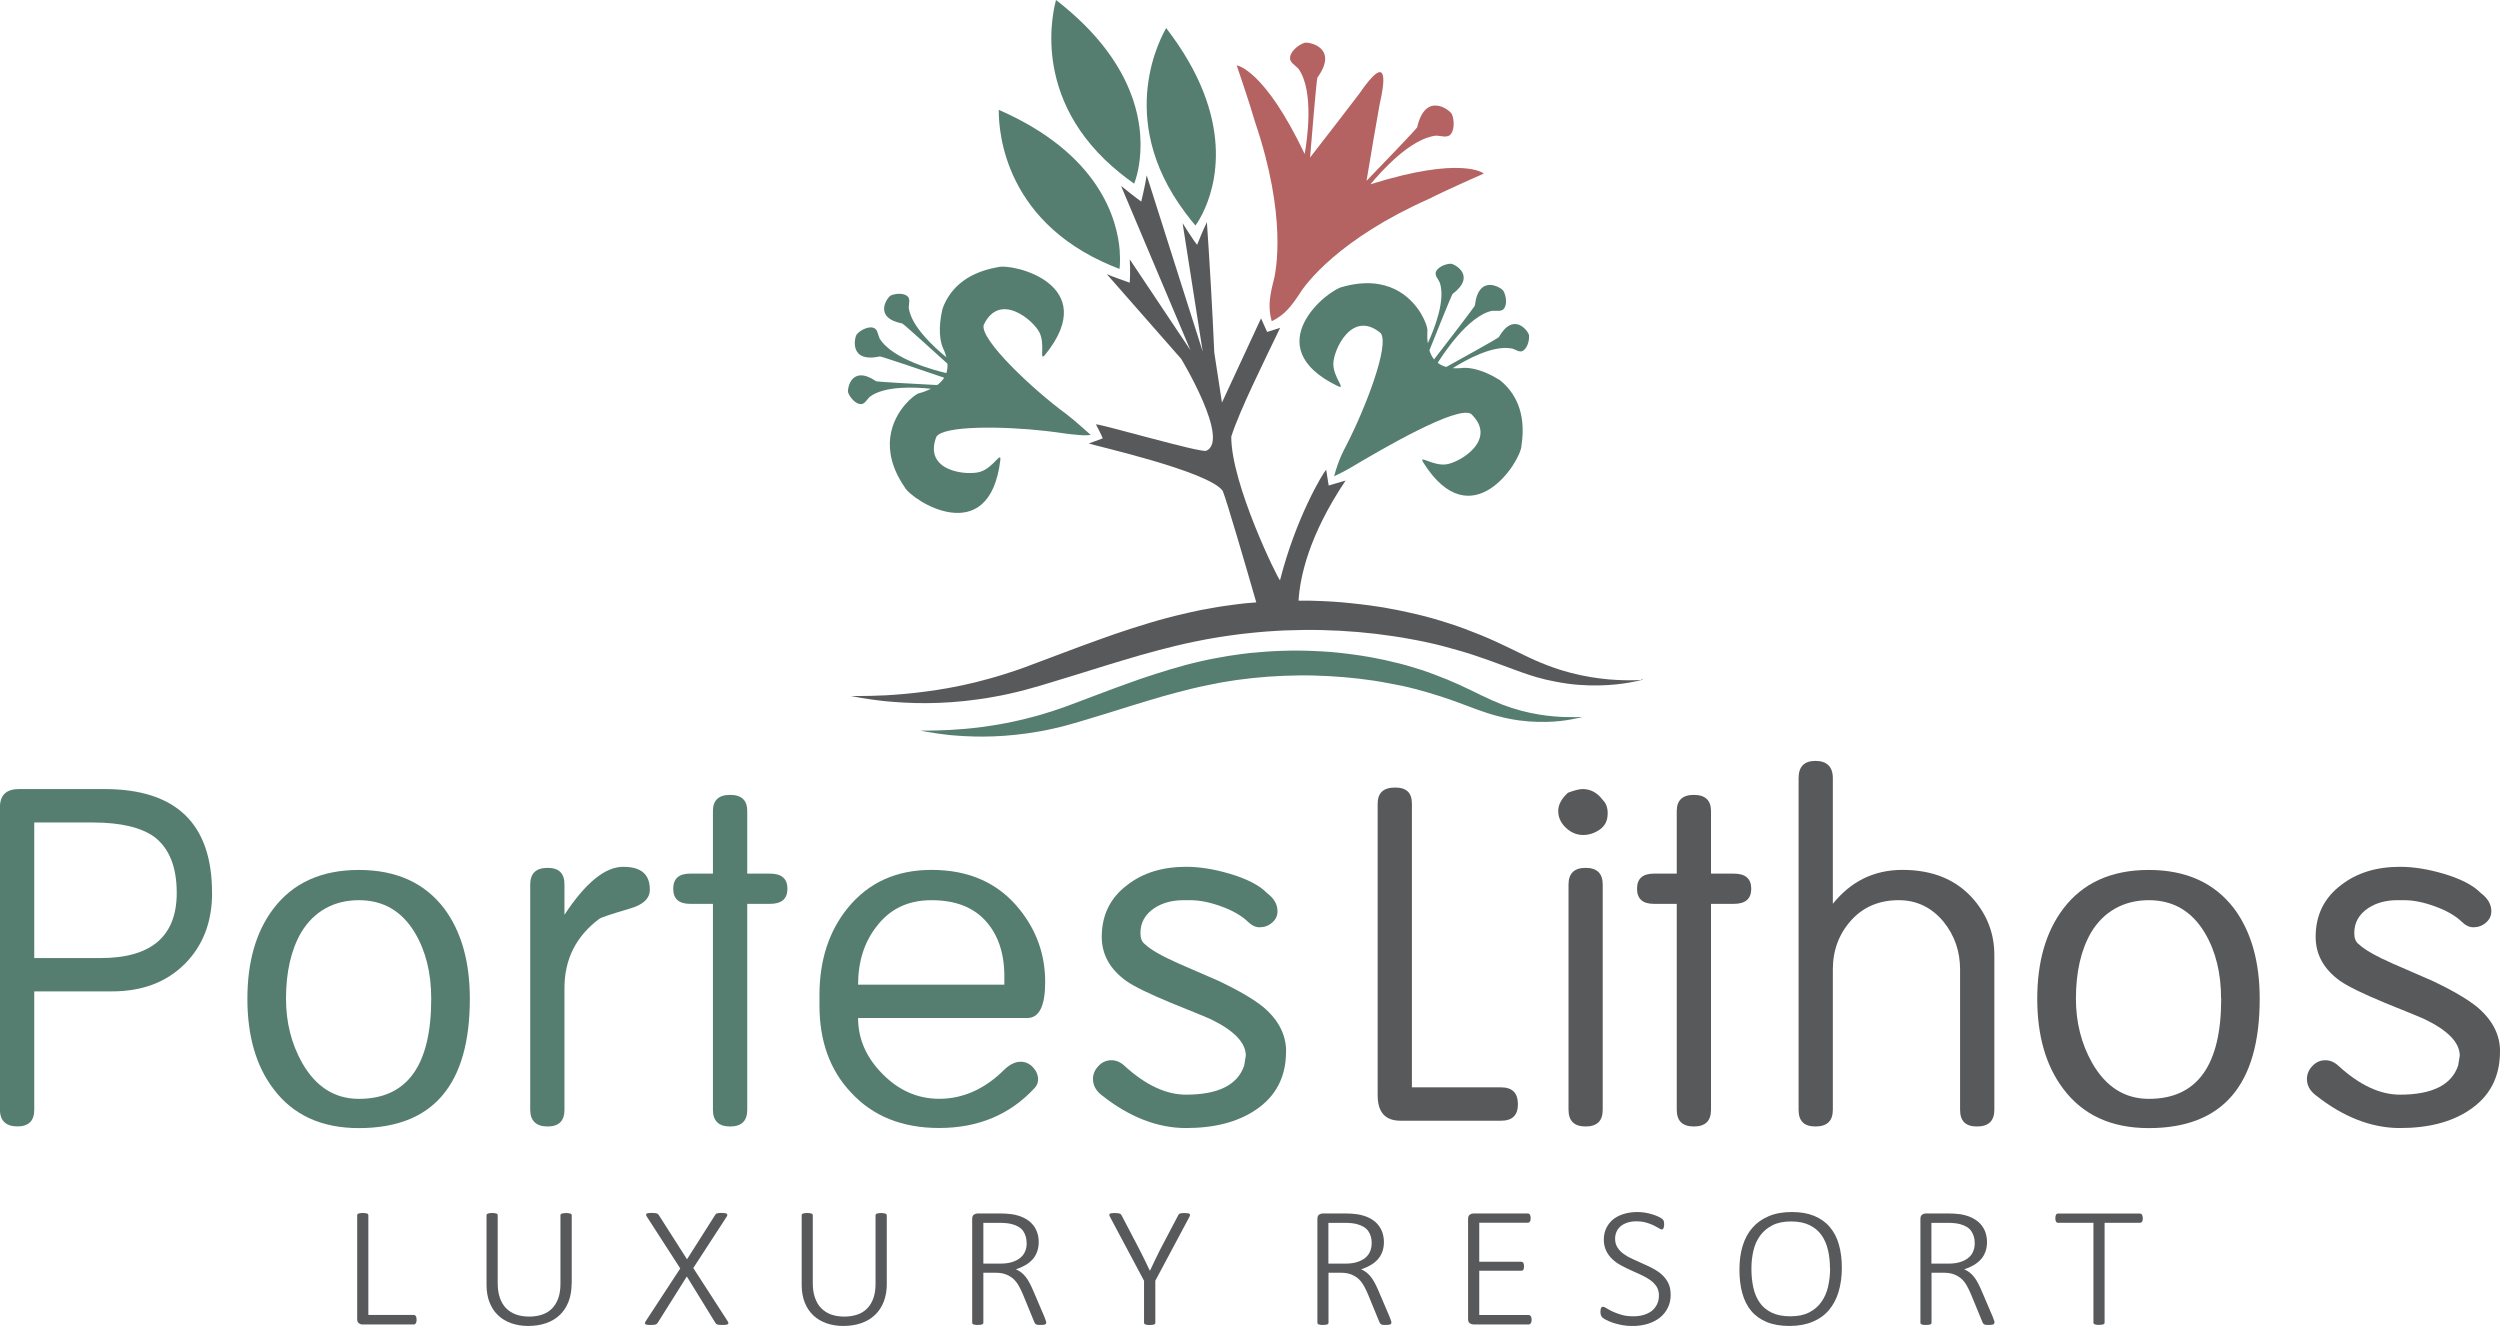
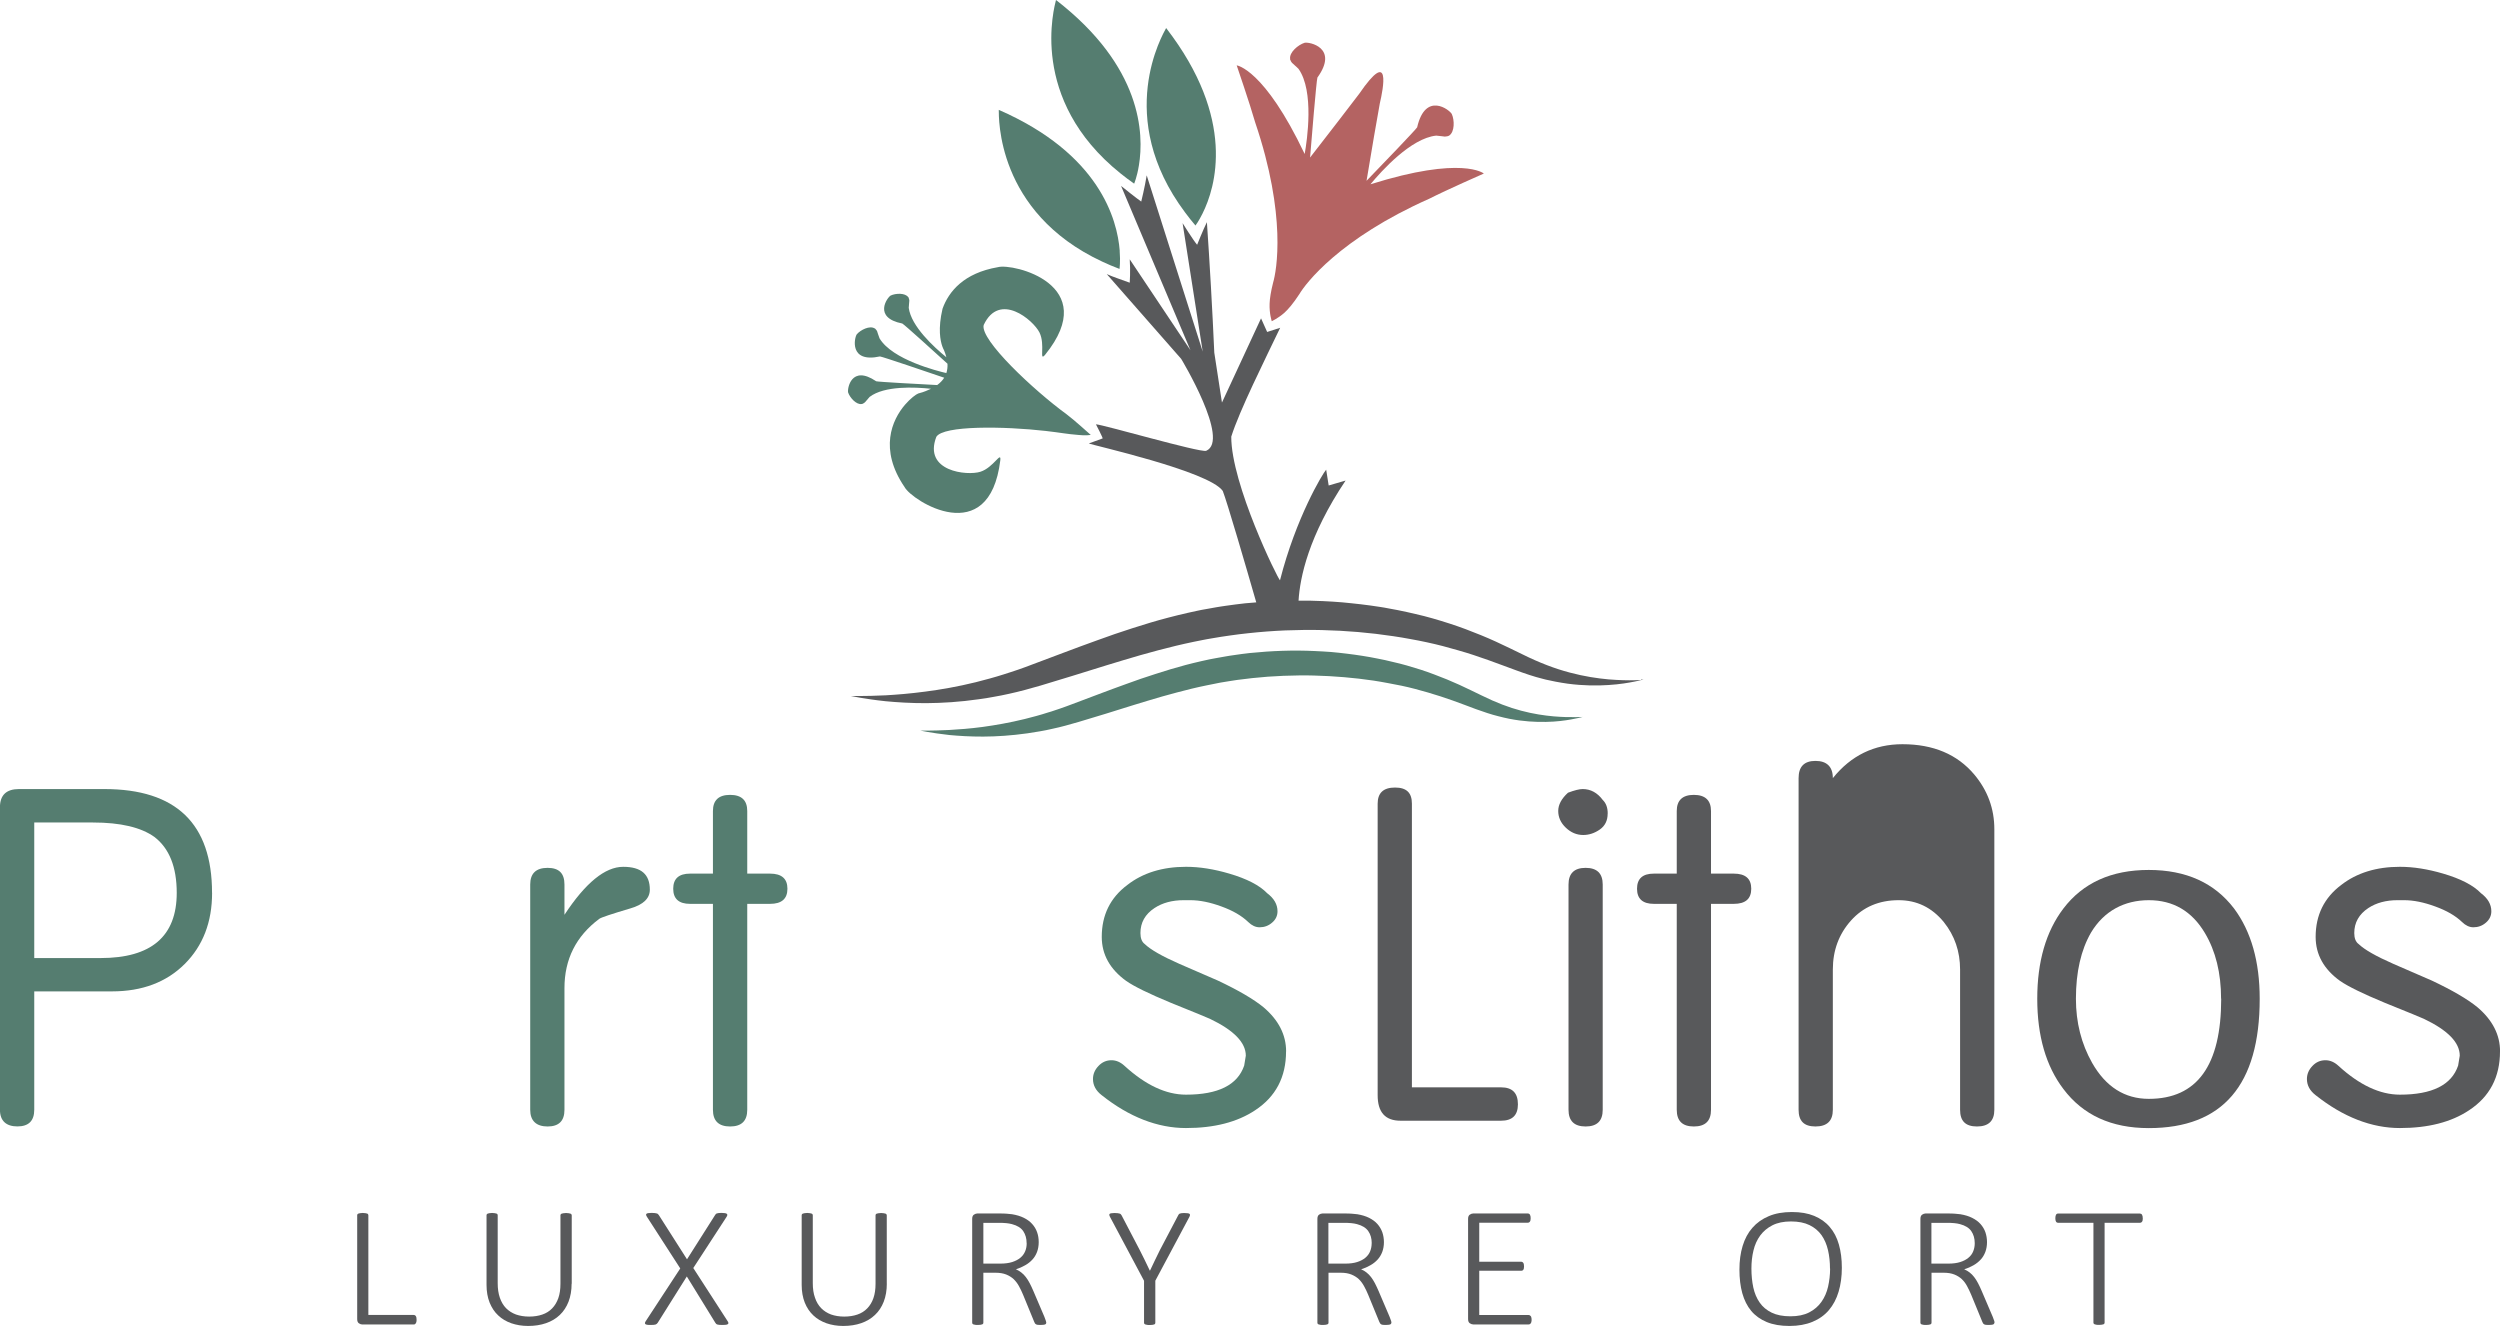
<svg xmlns="http://www.w3.org/2000/svg" viewBox="0 0 429.88 228">
  <defs>
    <style>.d{fill:#557d70;}.e{fill:#b46362;}.f{fill:#58595b;}</style>
  </defs>
  <g id="a" />
  <g id="b">
    <g id="c">
      <g>
        <g>
          <path class="d" d="M270.83,123.31c-.86,.02-2.11,0-3.68-.13-1.57-.14-3.47-.41-5.57-.97-2.12-.55-4.35-1.41-6.78-2.61-1.22-.59-2.5-1.22-3.87-1.85-1.37-.63-2.82-1.22-4.32-1.78-1.5-.57-3.08-1.08-4.71-1.54-.83-.23-1.65-.45-2.49-.63-.43-.1-.84-.19-1.27-.3-.42-.09-.85-.17-1.28-.26-.43-.09-.86-.17-1.3-.25-.44-.07-.87-.16-1.32-.22-.88-.13-1.76-.27-2.67-.37-.9-.12-1.81-.2-2.72-.29-.45-.04-.91-.06-1.37-.09-.45-.02-.92-.06-1.38-.07-1.85-.09-3.72-.1-5.58-.04-1.86,.06-3.74,.19-5.61,.38l-1.4,.17c-.47,.06-.93,.12-1.4,.2-.46,.07-.94,.13-1.4,.22l-1.35,.24-.33,.06-.38,.07-.68,.13c-.46,.1-.92,.2-1.37,.3-.9,.2-1.8,.43-2.7,.66-1.78,.47-3.51,1-5.21,1.55-1.71,.54-3.37,1.11-4.99,1.71-3.24,1.16-6.32,2.36-9.25,3.45-.74,.29-1.43,.53-2.14,.78-.35,.13-.7,.24-1.04,.35-.35,.12-.7,.24-1.05,.33-1.37,.45-2.72,.8-4.03,1.13-2.6,.64-5.05,1.06-7.23,1.36-2.18,.29-4.1,.43-5.69,.52-1.59,.07-2.84,.11-3.7,.11s-1.32,0-1.32,0c0,0,.45,.08,1.29,.24,.85,.14,2.1,.35,3.71,.52,1.61,.15,3.57,.28,5.82,.27,2.26-.01,4.82-.17,7.59-.56,.69-.1,1.4-.21,2.12-.34,.36-.07,.72-.14,1.08-.2,.36-.08,.73-.15,1.1-.24,.74-.15,1.48-.34,2.24-.54,.75-.2,1.53-.42,2.27-.64,3.03-.88,6.19-1.89,9.44-2.9,1.63-.49,3.28-1.01,4.94-1.48,1.67-.47,3.36-.92,5.07-1.34,.85-.2,1.71-.4,2.57-.57,.43-.09,.86-.18,1.3-.26l.64-.13,.3-.06,.34-.06,1.35-.22c.44-.08,.87-.13,1.3-.2,.44-.06,.88-.12,1.31-.16l1.32-.16c1.76-.19,3.54-.32,5.31-.39,1.77-.05,3.52-.11,5.28-.05,3.49,.09,6.92,.38,10.23,.87,.41,.06,.82,.13,1.23,.2,.41,.07,.81,.14,1.21,.22,.81,.14,1.62,.3,2.38,.46,1.57,.33,3.08,.74,4.56,1.17,1.47,.43,2.89,.89,4.26,1.38,1.37,.48,2.68,1,3.99,1.48,1.31,.47,2.59,.91,3.85,1.22,.15,.05,.3,.08,.45,.11,.16,.04,.32,.08,.48,.12,.31,.07,.62,.13,.92,.2,.29,.05,.59,.11,.89,.16,.29,.05,.57,.09,.86,.13,2.27,.3,4.26,.3,5.88,.2,1.62-.11,2.88-.33,3.72-.51,.42-.07,.74-.16,.96-.21,.21-.05,.32-.08,.32-.08,0,0-.11,0-.33,.01-.23,0-.55,.02-.98,.03Z" />
          <path class="e" d="M218.69,55.23s1.12-.53,2.12-1.41c.7-.62,1.56-1.63,2.62-3.25,1.05-1.78,6.84-9.52,22.36-16.41,2.98-1.52,9.36-4.32,9.36-4.32,0,0-3.69-3.12-19.5,1.85,1.92-2.32,6.98-7.93,11.31-8.37,.28,.04,.61,.06,.93,.1,.14,.02,.27,.03,.4,.05,.06,0,.11,0,.16,.02,.02,0,.03-.01,.05-.01,.11,0,.22-.02,.33-.04,.09-.02,.19-.04,.27-.09,.02,0,.04,0,.06,0,.01-.01,.01-.04,.03-.04,.95-.62,.93-2.64,.45-3.7-.36-.71-4.53-3.93-5.96,2.29-.24,.41-6.1,6.51-8.7,9.19,.51-3.14,2.17-12.87,2.28-13.3,.6-2.55,2-9.73-3.55-1.65-.14,.21-6.65,8.67-8.44,10.95,.21-2.69,1.09-13.24,1.26-13.75,3.72-5.16-1.44-6.18-2.21-5.98-1.11,.35-2.65,1.65-2.48,2.77,0,.02-.03,.03-.02,.06,0,.02,.03,.04,.03,.05,.02,.09,.06,.17,.11,.26,.05,.11,.11,.19,.18,.27,0,.01,.01,.03,.02,.04,.05,.04,.09,.06,.13,.11,.09,.09,.19,.18,.3,.28,.25,.2,.48,.44,.69,.64,2.73,3.83,1.48,12.29,1.06,14.64-6.97-14.67-11.69-15.24-11.69-15.24,0,0,2.26,6.59,3.18,9.81,5.45,16.07,3.67,25.58,3.08,27.56-.39,1.55-.57,2.72-.6,3.6-.07,1.74,.38,3.05,.38,3.05Z" />
-           <path class="d" d="M259.91,59.88c.22,.1,.46,.2,.71,.29,.1,.06,.2,.1,.31,.14,.04,.01,.07,.04,.12,.06h.04c.09,.03,.18,.04,.27,.05,.08,0,.15,.01,.23,0,.01,0,.03,0,.05,0s.02-.02,.03-.02c.89-.26,1.36-1.84,1.24-2.78-.11-.64-2.6-4.15-5.19,.36-.29,.28-6.39,3.66-9.03,5.12-.57-.14-1.05-.39-1.47-.71,.83-1.32,5.16-8.05,9.34-8.95,.25,0,.53,0,.81,0,.12,.01,.24,0,.36,0,.05,0,.09,0,.14,0,.02,0,.02,0,.04,0,.1-.02,.19-.05,.27-.08,.09-.03,.16-.05,.23-.09,.01-.02,.04-.02,.04-.02,.02-.01,.02-.03,.02-.04,.76-.62,.55-2.35,.03-3.21-.38-.58-4.26-2.94-4.89,2.53-.19,.41-5.38,7.15-7.02,9.27-.35-.43-.62-.95-.8-1.56,1.1-2.75,3.75-9.37,3.98-9.69,4.15-3.14,.36-5.16-.29-5.2-.95,0-2.47,.66-2.61,1.56,0,.02-.02,.03-.02,.04,0,.02,0,.04,0,.05,0,.08,.01,.16,.04,.23,.01,.08,.03,.17,.07,.26,0,0,0,.02,0,.03,.03,.04,.05,.07,.07,.12,.05,.1,.11,.2,.17,.28,.14,.24,.27,.47,.38,.68,1,3.02-.89,7.85-2.06,10.41-.03-.26-.08-.51-.09-.8,0,0,0,0,0,0h0s0-.06,0-.08c.01-.1,.01-.32,0-.63,0-.26,0-.51,.02-.79-.02-.42-.36-1.52-1.1-2.78-1.76-2.93-5.78-6.72-13.39-4.63-2.63,.44-14.93,10.31-.95,17.08,1.57,.74-.79-1.5-.74-3.87,.05-2.38,3.2-9.32,8.12-5.25,1.66,1.95-2.66,13.08-5.89,19.33-.5,.97-1.3,2.37-2.1,5.31,0,0,1.69-.8,2.69-1.39,5.51-3.28,18.55-10.9,20.89-9.32,4.6,4.43-1.95,8.35-4.3,8.66-2.35,.31-4.84-1.77-3.93-.3,8.28,13.14,16.72-.19,16.86-2.86,.93-5.88-1.24-9.35-3.7-11.32-2.99-1.87-5.11-2.13-6.14-2.12-.33,0-.55,.04-.64,.06h-.05c-.47,.03-.89,.03-1.29,0,2.39-1.5,6.99-4.01,10.13-3.38Z" />
          <path class="d" d="M187.55,74.78s-2.96-2.67-4.14-3.54c-5.64-4.11-14.95-12.83-14.26-15.36,2.71-5.78,8.52-.85,9.59,1.29,1.05,2.13-.13,5.15,.98,3.82,9.77-12.07-5.56-15.77-8.13-15.05-5.87,1.01-8.46,4.19-9.52,7.15-.81,3.43-.38,5.51-.03,6.49,.11,.32,.22,.51,.26,.59,0,.02,.01,.03,.02,.04,.18,.43,.31,.84,.41,1.22-2.18-1.78-6.05-5.33-6.47-8.5,.02-.23,.03-.5,.06-.76,.02-.11,.02-.22,.03-.34,0-.04,0-.08,.01-.13,0-.02,0-.02,0-.04,0-.09-.03-.18-.06-.26-.01-.08-.03-.15-.06-.22,0-.01,0-.03-.02-.05,0-.02-.03-.01-.04-.02-.52-.77-2.17-.7-3.03-.29-.57,.32-3.09,3.8,2,4.81,.36,.18,5.53,4.88,7.77,6.91,.04,.59-.04,1.11-.19,1.61-1.53-.35-9.29-2.29-11.49-5.97-.08-.24-.18-.48-.27-.76-.03-.12-.07-.23-.11-.34,0-.05-.02-.08-.04-.13,0-.01-.02-.02-.02-.03-.03-.08-.1-.16-.16-.23-.05-.07-.1-.13-.16-.18-.02-.02-.02-.04-.04-.04-.01,0-.03,0-.05,0-.83-.53-2.4,.24-3.06,1.01-.41,.54-1.4,4.98,3.98,3.81,.44,.04,8.52,2.8,11.05,3.66-.3,.47-.69,.88-1.21,1.26-2.95-.15-10.1-.54-10.49-.65-4.3-2.92-5,1.32-4.82,1.94,.31,.9,1.42,2.13,2.33,1.97h.04s.04,0,.05-.01c.07-.02,.14-.06,.21-.1,.07-.05,.15-.09,.22-.15,0-.01,.02-.01,.03-.03,.03-.03,.06-.06,.09-.09,.07-.09,.14-.16,.22-.26,.16-.2,.34-.4,.5-.58,2.54-1.94,7.76-1.7,10.56-1.4-.25,.11-.5,.23-.78,.34-.02,.01-.04,.02-.06,.03-.1,.03-.31,.1-.6,.22-.25,.07-.49,.15-.76,.22-.39,.15-1.32,.83-2.28,1.94-2.22,2.6-4.51,7.63-.07,14.15,1.26,2.36,14.56,10.83,16.46-4.58,.2-1.72-1.16,1.23-3.42,1.95-2.27,.72-9.86-.04-7.58-6,1.18-1.99,11.65-1.83,18.79-1.02,2.71,.31,3.51,.52,5.63,.69,1.21,.14,2.14,0,2.14,0Z" />
          <path class="d" d="M192.54,43.12c-.42-5.41-3.49-16.68-20.8-24.23,.03,1.17-.5,17.56,17.78,26.09,.94,.44,1.93,.87,2.98,1.26,0,0,.18-1.19,.03-3.12Z" />
          <path class="d" d="M195.84,28.42c.89-5.41,.54-16.98-14.26-28.42-.26,1.14-4.84,17.05,11.11,29.83,.75,.6,1.51,1.18,2.33,1.75,0,0,.5-1.16,.82-3.16Z" />
          <path class="d" d="M206.77,36.73c2.26-4.52,5.84-16.25-6.25-31.91-.54,1.04-9,15.31,3.25,31.7,.56,.75,1.14,1.5,1.79,2.26,0,0,.55-.71,1.21-2.05Z" />
          <path class="d" d="M36.47,153.53c0,5.02-1.57,9.1-4.72,12.24-3.15,3.13-7.31,4.7-12.49,4.7H5.89v20.35c0,1.92-.97,2.87-2.9,2.87s-3-.96-3-2.87v-52c0-2.09,1.09-3.14,3.27-3.14h14.68c12.34,0,18.52,5.95,18.52,17.84Zm-6.08,0c0-4.45-1.28-7.65-3.83-9.61-2.31-1.66-5.84-2.49-10.57-2.49H5.89v23.31h11.4c8.73,0,13.1-3.74,13.1-11.21Z" />
-           <path class="d" d="M80.79,171.74c0,14.83-6.36,22.24-19.08,22.24-6.42,0-11.31-2.24-14.68-6.73-3-3.94-4.49-9.12-4.49-15.51s1.49-11.57,4.49-15.51c3.36-4.42,8.26-6.64,14.68-6.64s11.31,2.22,14.68,6.64c2.93,3.94,4.4,9.11,4.4,15.51Zm-6.64,0c0-4.43-.93-8.19-2.78-11.3-2.23-3.76-5.44-5.65-9.66-5.65s-7.7,1.85-9.93,5.56c-1.73,2.99-2.6,6.79-2.6,11.39,0,4.07,.93,7.74,2.78,11.03,2.35,4.12,5.6,6.18,9.75,6.18,8.3,0,12.44-5.73,12.44-17.22Z" />
          <path class="d" d="M111.74,152.99c0,1.49-1.12,2.57-3.37,3.22-3.24,.96-5.02,1.55-5.33,1.79-3.99,2.98-5.98,6.95-5.98,11.9v20.94c0,1.91-.97,2.86-2.9,2.86s-2.99-.96-2.99-2.87v-38.73c0-1.91,1-2.87,2.99-2.87s2.9,.96,2.9,2.87v5.2c3.61-5.49,6.98-8.25,10.1-8.25s4.58,1.31,4.58,3.94Z" />
          <path class="d" d="M135.4,152.82c0,1.74-1,2.6-2.99,2.6h-3.92v35.41c0,1.92-.99,2.87-2.95,2.87s-2.95-.96-2.95-2.87v-35.41h-3.93c-1.93,0-2.9-.87-2.9-2.6s.97-2.6,2.9-2.6h3.93v-10.76c0-1.85,.98-2.78,2.95-2.78s2.95,.93,2.95,2.78v10.76h3.92c1.99,0,2.99,.87,2.99,2.6Z" />
-           <path class="d" d="M179.72,168.86c0,4.13-1.03,6.19-3.09,6.19h-29.08c0,3.59,1.4,6.8,4.21,9.63,2.8,2.84,6.05,4.26,9.73,4.26,4.11,0,7.85-1.67,11.21-5.02,.94-.9,1.88-1.35,2.81-1.35,.81,0,1.51,.32,2.1,.94,.59,.63,.89,1.33,.89,2.11,0,.54-.18,1.02-.56,1.43-4.24,4.61-9.73,6.91-16.45,6.91-6.36,0-11.42-2.04-15.15-6.1-3.62-3.82-5.43-8.82-5.43-14.97v-1.79c0-5.98,1.62-10.97,4.86-14.97,3.56-4.37,8.36-6.55,14.41-6.55,6.48,0,11.53,2.27,15.15,6.81,2.93,3.65,4.39,7.8,4.39,12.46Zm-7.02,.45v-1.44c0-3.97-1.07-7.14-3.22-9.52-2.15-2.38-5.26-3.56-9.31-3.56s-7.14,1.5-9.44,4.51c-2.12,2.7-3.18,6.05-3.18,10.01h25.15Z" />
          <path class="d" d="M221.14,180.79c0,4.43-1.78,7.8-5.33,10.13-3.06,2.03-7.01,3.05-11.88,3.05s-9.76-1.89-14.49-5.65c-1-.77-1.5-1.7-1.5-2.78,0-.83,.31-1.58,.94-2.24,.62-.66,1.37-.99,2.24-.99,.81,0,1.56,.33,2.25,.97,3.61,3.3,7.13,4.95,10.56,4.95,5.55,0,8.88-1.67,10.01-5l.28-1.7c0-2.26-2.06-4.38-6.17-6.34-.37-.18-2.62-1.1-6.73-2.76-3.74-1.55-6.3-2.8-7.66-3.75-2.8-2.02-4.21-4.55-4.21-7.58,0-3.75,1.46-6.73,4.4-8.93,2.67-2.08,6.05-3.12,10.1-3.12,2.31,0,4.77,.39,7.39,1.16,3.05,.89,5.24,2.02,6.55,3.38,1.18,.89,1.78,1.92,1.78,3.11,0,.77-.31,1.43-.93,1.95-.62,.54-1.33,.8-2.15,.8-.68,0-1.34-.3-1.95-.9-1.12-1.08-2.65-1.97-4.61-2.68-1.96-.72-3.74-1.08-5.36-1.08h-1.12c-1.98,0-3.66,.45-5.03,1.35-1.62,1.07-2.42,2.51-2.42,4.3,0,.9,.25,1.53,.74,1.89,.99,.96,2.98,2.1,5.96,3.41,2.17,.95,4.38,1.91,6.61,2.87,3.54,1.67,6.15,3.2,7.83,4.57,2.61,2.21,3.91,4.75,3.91,7.62Z" />
        </g>
        <g>
          <path class="f" d="M282.17,116.93c-.26,.01-.66,.03-1.17,.04-1.02,.03-2.53,0-4.41-.15-1.88-.17-4.15-.5-6.66-1.17-2.52-.66-5.21-1.68-8.11-3.12-1.45-.7-3-1.47-4.64-2.22-1.64-.75-3.37-1.45-5.17-2.13-1.8-.67-3.69-1.28-5.64-1.84-.99-.28-1.97-.54-2.97-.76-.51-.12-1.01-.23-1.52-.35-.51-.1-1.02-.21-1.53-.32-.51-.11-1.03-.2-1.56-.29-.52-.1-1.04-.2-1.56-.27-1.06-.16-2.13-.32-3.2-.44-1.07-.13-2.16-.23-3.25-.34-.54-.05-1.09-.07-1.64-.12-.55-.03-1.1-.07-1.65-.09-1.4-.07-2.79-.09-4.2-.08,.24-3.96,1.7-11.12,8.09-20.65l-2.91,.85-.43-2.72c-.62,.69-5.21,8.29-7.94,19.02-.34-.17-8.41-16.56-8.38-24.7,1.38-4.42,5.8-13.27,8.41-18.72l-2.24,.72-1.05-2.34-6.72,14.48-1.32-8.59c-.31-7.09-.81-15.82-1.27-22.43-.66,1.33-1.68,3.89-1.68,3.89-.65-.75-2.5-3.72-2.5-3.72l3.46,22.09-9.63-30.31c-.32,2-.94,4.51-.94,4.51-.83-.58-2.73-2.09-3.47-2.69l11.93,28.25-10.44-15.63c.15,1.93,0,4.02,0,4.02-1.06-.4-3-1.03-3.95-1.48l12.8,14.58s8.49,14.03,4.29,15.81c-1.15,.31-17.74-4.52-18.95-4.56,0,0,1.33,2.55,1.14,2.43l-2.36,.86c.36,.25,20.66,4.74,23.03,8.17,.72,1.8,4.02,13.11,5.76,19.16-.64,.06-1.28,.09-1.92,.16l-1.67,.2c-.55,.07-1.12,.14-1.68,.23-.56,.09-1.14,.16-1.67,.26l-1.61,.29-.4,.07-.45,.08-.82,.17c-.55,.11-1.1,.23-1.64,.36-1.09,.24-2.15,.52-3.22,.79-2.13,.55-4.21,1.19-6.24,1.84-2.04,.65-4.03,1.34-5.97,2.05-3.88,1.39-7.57,2.82-11.07,4.12-.88,.35-1.72,.64-2.56,.94-.42,.15-.84,.28-1.26,.42-.42,.14-.83,.28-1.24,.4-1.65,.53-3.26,.95-4.82,1.35-3.12,.77-6.04,1.27-8.65,1.61-2.61,.35-4.91,.53-6.81,.64-1.9,.08-3.4,.13-4.43,.12-1.03,0-1.57,0-1.57,0,0,0,.53,.1,1.55,.29,1.02,.17,2.52,.41,4.44,.61,1.92,.18,4.27,.34,6.97,.33,2.71-.02,5.77-.2,9.08-.68,.83-.12,1.67-.23,2.53-.41,.43-.08,.86-.16,1.3-.24,.44-.09,.88-.18,1.32-.28,.88-.18,1.77-.42,2.68-.65,.89-.24,1.83-.5,2.72-.76,3.62-1.07,7.41-2.27,11.29-3.47,1.95-.59,3.92-1.2,5.92-1.77,1.99-.57,4.02-1.1,6.06-1.6,1.02-.24,2.05-.48,3.08-.69,.52-.11,1.03-.21,1.55-.31l.78-.15,.35-.06,.41-.07,1.61-.27c.54-.09,1.04-.15,1.56-.23,.51-.08,1.04-.15,1.56-.21l1.58-.18c2.11-.23,4.23-.39,6.34-.48,2.11-.07,4.23-.12,6.31-.06,4.18,.1,8.3,.45,12.25,1.05,.49,.08,.98,.15,1.47,.23,.49,.09,.97,.18,1.46,.26,.96,.17,1.93,.36,2.85,.56,1.87,.4,3.69,.88,5.45,1.4,1.77,.5,3.46,1.07,5.09,1.65,1.64,.57,3.21,1.2,4.79,1.76,1.55,.57,3.09,1.1,4.6,1.47,.18,.05,.36,.1,.54,.14,.19,.04,.38,.08,.57,.12,.37,.09,.74,.17,1.09,.23,.35,.07,.71,.14,1.06,.19,.35,.06,.69,.12,1.04,.16,2.71,.36,5.1,.36,7.04,.23,1.95-.12,3.44-.39,4.45-.59,.51-.09,.89-.2,1.15-.26,.26-.06,.39-.09,.39-.09,0,0-.14,0-.4,0Z" />
          <path class="f" d="M261.01,189.89c0,1.88-.97,2.82-2.9,2.82h-17.29c-2.63,0-3.93-1.46-3.93-4.39v-50.12c0-1.86,.99-2.78,2.99-2.78s2.9,.92,2.9,2.77v48.78h15.33c1.94,0,2.9,.97,2.9,2.92Z" />
          <path class="f" d="M276.44,139.9c0,1.2-.45,2.11-1.35,2.74-.91,.63-1.86,.94-2.85,.94-1.12,0-2.12-.42-3-1.26-.87-.83-1.3-1.79-1.3-2.87s.56-2.12,1.68-3.14c1.12-.42,1.96-.63,2.52-.63,1.37,0,2.53,.63,3.46,1.88,.56,.54,.85,1.32,.85,2.33Zm-.85,50.93c0,1.92-.98,2.87-2.94,2.87s-2.94-.96-2.94-2.87v-38.73c0-1.91,.98-2.87,2.94-2.87s2.94,.96,2.94,2.87v38.73Z" />
          <path class="f" d="M301.13,152.82c0,1.74-1,2.6-3,2.6h-3.92v35.41c0,1.92-.98,2.87-2.95,2.87s-2.94-.96-2.94-2.87v-35.41h-3.93c-1.93,0-2.9-.87-2.9-2.6s.96-2.6,2.9-2.6h3.93v-10.76c0-1.85,.99-2.78,2.94-2.78s2.95,.93,2.95,2.78v10.76h3.92c2,0,3,.87,3,2.6Z" />
-           <path class="f" d="M342.93,190.83c0,1.92-1,2.87-2.99,2.87s-2.9-.96-2.9-2.87v-24.12c0-3.1-.93-5.82-2.8-8.16-2.06-2.51-4.64-3.76-7.76-3.76-3.36,0-6.1,1.16-8.19,3.49-2.09,2.33-3.13,5.15-3.13,8.43v24.12c0,1.92-1,2.87-2.99,2.87s-2.9-.96-2.9-2.87v-57.03c0-1.97,.96-2.96,2.9-2.96s2.99,.99,2.99,2.96v21.61c3.12-3.88,7.11-5.83,11.97-5.83,5.3,0,9.42,1.74,12.34,5.2,2.31,2.75,3.46,5.89,3.46,9.42v26.63Z" />
+           <path class="f" d="M342.93,190.83c0,1.92-1,2.87-2.99,2.87s-2.9-.96-2.9-2.87v-24.12c0-3.1-.93-5.82-2.8-8.16-2.06-2.51-4.64-3.76-7.76-3.76-3.36,0-6.1,1.16-8.19,3.49-2.09,2.33-3.13,5.15-3.13,8.43v24.12c0,1.92-1,2.87-2.99,2.87s-2.9-.96-2.9-2.87v-57.03c0-1.97,.96-2.96,2.9-2.96s2.99,.99,2.99,2.96c3.12-3.88,7.11-5.83,11.97-5.83,5.3,0,9.42,1.74,12.34,5.2,2.31,2.75,3.46,5.89,3.46,9.42v26.63Z" />
          <path class="f" d="M388.56,171.74c0,14.83-6.36,22.24-19.08,22.24-6.42,0-11.31-2.24-14.68-6.73-2.99-3.94-4.49-9.12-4.49-15.51s1.5-11.57,4.49-15.51c3.36-4.42,8.26-6.64,14.68-6.64s11.31,2.22,14.68,6.64c2.93,3.94,4.4,9.11,4.4,15.51Zm-6.64,0c0-4.43-.93-8.19-2.78-11.3-2.23-3.76-5.45-5.65-9.65-5.65s-7.7,1.85-9.93,5.56c-1.73,2.99-2.6,6.79-2.6,11.39,0,4.07,.93,7.74,2.79,11.03,2.35,4.12,5.6,6.18,9.75,6.18,8.29,0,12.44-5.73,12.44-17.22Z" />
          <path class="f" d="M429.88,180.79c0,4.43-1.78,7.8-5.33,10.13-3.05,2.03-7.01,3.05-11.88,3.05s-9.75-1.89-14.49-5.65c-1-.77-1.5-1.7-1.5-2.78,0-.83,.31-1.58,.94-2.24,.62-.66,1.37-.99,2.24-.99,.81,0,1.56,.33,2.25,.97,3.61,3.3,7.13,4.95,10.56,4.95,5.55,0,8.89-1.67,10.01-5l.28-1.7c0-2.26-2.05-4.38-6.17-6.34-.37-.18-2.62-1.1-6.73-2.76-3.74-1.55-6.29-2.8-7.67-3.75-2.81-2.02-4.21-4.55-4.21-7.58,0-3.75,1.47-6.73,4.4-8.93,2.68-2.08,6.04-3.12,10.09-3.12,2.32,0,4.77,.39,7.4,1.16,3.05,.89,5.23,2.02,6.54,3.38,1.18,.89,1.78,1.92,1.78,3.11,0,.77-.32,1.43-.93,1.95-.62,.54-1.34,.8-2.15,.8-.68,0-1.34-.3-1.95-.9-1.12-1.08-2.66-1.97-4.62-2.68-1.95-.72-3.74-1.08-5.35-1.08h-1.12c-1.98,0-3.66,.45-5.03,1.35-1.61,1.07-2.42,2.51-2.42,4.3,0,.9,.25,1.53,.75,1.89,.99,.96,2.99,2.1,5.97,3.41,2.17,.95,4.37,1.91,6.61,2.87,3.54,1.67,6.15,3.2,7.83,4.57,2.61,2.21,3.91,4.75,3.91,7.62Z" />
          <g>
            <path class="f" d="M71.63,226.92c0,.14,0,.26-.03,.36-.02,.1-.05,.18-.1,.25-.04,.08-.1,.13-.16,.17-.06,.04-.13,.05-.22,.05h-8.82c-.19,0-.38-.07-.58-.2-.2-.13-.3-.37-.3-.73v-17.86c0-.06,.01-.11,.05-.16,.03-.05,.08-.08,.15-.12,.07-.03,.17-.05,.3-.07,.13-.02,.28-.04,.46-.04s.34,.02,.46,.04c.12,.02,.22,.04,.3,.07,.07,.03,.13,.07,.15,.12,.03,.05,.05,.11,.05,.16v17.15h7.78c.08,0,.16,.02,.22,.05,.06,.03,.12,.08,.16,.15,.05,.06,.07,.15,.1,.25,.02,.1,.03,.23,.03,.36Z" />
            <path class="f" d="M98.29,220.73c0,1.16-.18,2.19-.53,3.1-.35,.9-.85,1.66-1.5,2.28-.65,.62-1.44,1.09-2.36,1.41-.92,.32-1.95,.48-3.09,.48-1.04,0-2-.16-2.88-.46-.88-.31-1.63-.75-2.26-1.35-.64-.59-1.12-1.33-1.48-2.21-.35-.88-.53-1.9-.53-3.05v-11.97c0-.06,.02-.11,.05-.16,.03-.05,.09-.08,.16-.12,.08-.03,.18-.05,.29-.07,.12-.02,.27-.04,.46-.04,.18,0,.33,.02,.46,.04,.12,.02,.22,.04,.3,.07,.08,.03,.13,.07,.16,.12,.03,.05,.04,.11,.04,.16v11.68c0,.96,.12,1.79,.37,2.51,.25,.72,.6,1.32,1.07,1.8,.47,.47,1.03,.83,1.7,1.08,.67,.23,1.42,.36,2.26,.36s1.61-.12,2.27-.35c.67-.23,1.23-.58,1.69-1.06,.46-.47,.81-1.06,1.06-1.75,.25-.71,.37-1.53,.37-2.48v-11.78c0-.06,.02-.11,.05-.16,.03-.05,.08-.08,.16-.12,.07-.03,.17-.05,.3-.07,.13-.02,.28-.04,.46-.04s.33,.02,.46,.04c.12,.02,.22,.04,.3,.07,.07,.03,.13,.07,.16,.12,.03,.05,.05,.11,.05,.16v11.77Z" />
            <path class="f" d="M125.09,227.14c.1,.14,.15,.25,.16,.34,.01,.09-.02,.16-.1,.21-.07,.05-.19,.09-.33,.11-.16,.02-.34,.03-.59,.03s-.43,0-.56-.02c-.14-.01-.25-.04-.33-.06-.09-.03-.15-.07-.2-.12-.05-.05-.09-.11-.14-.18l-4.9-7.96-5,7.96c-.05,.06-.11,.13-.16,.18-.05,.05-.12,.09-.2,.12-.09,.03-.2,.05-.33,.06-.14,.01-.32,.02-.53,.02-.24,0-.44,0-.58-.03-.15-.02-.25-.06-.32-.11-.06-.06-.09-.13-.08-.21,.01-.09,.06-.2,.16-.34l5.91-9.03-5.71-8.85c-.09-.14-.15-.25-.16-.34-.02-.09,0-.16,.07-.21,.06-.06,.16-.09,.3-.11,.15-.02,.34-.04,.57-.04s.42,.01,.56,.03c.14,.02,.26,.04,.35,.07,.09,.02,.16,.07,.2,.12,.05,.05,.09,.11,.15,.18l4.83,7.58,4.81-7.58c.04-.07,.09-.13,.13-.18,.04-.05,.1-.09,.17-.12,.07-.03,.17-.05,.3-.07,.13-.01,.3-.03,.52-.03s.41,.02,.56,.04c.15,.02,.27,.05,.34,.11,.07,.05,.11,.12,.1,.21,0,.09-.05,.2-.14,.34l-5.71,8.78,5.88,9.1Z" />
            <path class="f" d="M152.49,220.73c0,1.16-.18,2.19-.53,3.1-.35,.9-.85,1.66-1.51,2.28-.65,.62-1.44,1.09-2.36,1.41-.92,.32-1.96,.48-3.1,.48-1.04,0-2-.16-2.87-.46-.87-.31-1.63-.75-2.26-1.35-.63-.59-1.13-1.33-1.48-2.21-.35-.88-.53-1.9-.53-3.05v-11.97c0-.06,.02-.11,.04-.16,.04-.05,.09-.08,.17-.12,.08-.03,.17-.05,.29-.07,.11-.02,.27-.04,.45-.04s.33,.02,.46,.04c.13,.02,.23,.04,.3,.07,.07,.03,.12,.07,.16,.12,.03,.05,.04,.11,.04,.16v11.68c0,.96,.12,1.79,.38,2.51,.24,.72,.6,1.32,1.07,1.8,.46,.47,1.03,.83,1.69,1.08,.66,.23,1.42,.36,2.26,.36s1.61-.12,2.27-.35c.67-.23,1.23-.58,1.69-1.06,.46-.47,.82-1.06,1.06-1.75,.25-.71,.37-1.53,.37-2.48v-11.78c0-.06,.01-.11,.04-.16,.03-.05,.08-.08,.16-.12,.07-.03,.17-.05,.3-.07,.12-.02,.27-.04,.46-.04s.33,.02,.46,.04c.13,.02,.23,.04,.3,.07,.07,.03,.13,.07,.16,.12,.03,.05,.05,.11,.05,.16v11.77Z" />
            <path class="f" d="M179.91,227.42c0,.07-.02,.12-.04,.18-.03,.05-.08,.09-.15,.13-.07,.03-.18,.06-.3,.07-.13,.02-.3,.03-.5,.03-.18,0-.33,0-.45-.02-.12-.01-.22-.04-.3-.08-.09-.05-.16-.11-.21-.18-.05-.07-.1-.17-.14-.29l-1.9-4.63c-.22-.52-.45-1.02-.71-1.48-.25-.46-.56-.86-.91-1.2-.36-.33-.79-.6-1.29-.8-.51-.2-1.11-.3-1.81-.3h-2.11v8.6c0,.06-.01,.11-.05,.16-.03,.05-.08,.09-.16,.12-.07,.02-.17,.05-.29,.07-.12,.02-.27,.03-.46,.03s-.33,0-.46-.03c-.13-.02-.22-.04-.3-.07-.07-.04-.13-.07-.16-.12-.03-.05-.04-.1-.04-.16v-17.86c0-.35,.1-.6,.3-.73,.2-.13,.4-.2,.58-.2h3.83c.5,0,.92,.01,1.25,.04,.33,.03,.63,.05,.9,.09,.77,.13,1.45,.33,2.03,.62,.58,.29,1.05,.63,1.43,1.06,.38,.42,.66,.89,.84,1.41,.19,.53,.28,1.1,.28,1.71s-.1,1.19-.29,1.69c-.19,.5-.45,.94-.8,1.31-.35,.38-.76,.71-1.25,.98-.48,.28-1.01,.51-1.58,.69,.35,.15,.66,.33,.93,.55,.28,.21,.54,.48,.77,.78,.24,.31,.46,.66,.67,1.06,.21,.4,.42,.85,.63,1.34l1.9,4.45c.14,.34,.23,.58,.26,.71,.03,.13,.06,.22,.06,.28Zm-3.38-13.65c0-.81-.2-1.5-.58-2.07-.39-.57-1.03-.97-1.95-1.21-.3-.08-.64-.14-.99-.17-.35-.04-.83-.05-1.4-.05h-2.52v7.01h2.93c.78,0,1.46-.09,2.03-.27,.56-.18,1.04-.43,1.41-.74,.37-.31,.64-.68,.82-1.11,.18-.42,.26-.88,.26-1.37Z" />
            <path class="f" d="M198.66,220.23v7.23c0,.06-.02,.11-.04,.16-.03,.05-.08,.09-.16,.12-.07,.02-.17,.05-.3,.07-.12,.02-.28,.03-.45,.03-.19,0-.34,0-.47-.03-.12-.02-.22-.04-.3-.07-.08-.04-.13-.07-.17-.12-.03-.05-.05-.1-.05-.16v-7.23l-5.84-10.96c-.08-.14-.12-.26-.13-.35,0-.09,0-.16,.07-.2,.06-.05,.16-.09,.3-.1,.13-.02,.31-.04,.51-.04,.23,0,.42,.01,.56,.03,.14,.02,.26,.04,.34,.07,.09,.02,.15,.07,.2,.12,.04,.05,.08,.11,.13,.18l3.11,5.95c.29,.56,.58,1.14,.87,1.74,.29,.6,.58,1.21,.87,1.81h.04c.27-.58,.55-1.16,.83-1.75,.28-.59,.57-1.18,.86-1.76l3.15-5.99c.03-.07,.07-.13,.11-.18,.04-.05,.1-.09,.17-.12,.08-.03,.17-.05,.29-.07,.12-.01,.27-.03,.45-.03,.25,0,.45,.02,.61,.04,.15,.02,.27,.05,.33,.11,.06,.05,.08,.12,.07,.21,0,.09-.05,.2-.12,.34l-5.85,10.96Z" />
            <path class="f" d="M239.25,227.42c0,.07-.01,.12-.04,.18-.03,.05-.08,.09-.15,.13-.08,.03-.18,.06-.3,.07-.13,.02-.3,.03-.5,.03-.18,0-.32,0-.45-.02-.12-.01-.22-.04-.3-.08-.08-.05-.15-.11-.2-.18-.05-.07-.1-.17-.15-.29l-1.9-4.63c-.21-.52-.46-1.02-.71-1.48-.25-.46-.55-.86-.9-1.2-.36-.33-.79-.6-1.29-.8-.5-.2-1.1-.3-1.81-.3h-2.11v8.6c0,.06-.01,.11-.05,.16-.03,.05-.09,.09-.16,.12-.07,.02-.17,.05-.29,.07-.12,.02-.27,.03-.46,.03-.18,0-.33,0-.45-.03-.13-.02-.23-.04-.3-.07-.08-.04-.13-.07-.16-.12-.03-.05-.04-.1-.04-.16v-17.86c0-.35,.1-.6,.29-.73,.2-.13,.4-.2,.59-.2h3.81c.51,0,.93,.01,1.26,.04,.33,.03,.63,.05,.91,.09,.77,.13,1.45,.33,2.03,.62,.57,.29,1.05,.63,1.43,1.06,.37,.42,.65,.89,.84,1.41,.18,.53,.28,1.1,.28,1.71s-.1,1.19-.29,1.69c-.19,.5-.46,.94-.8,1.31-.35,.38-.76,.71-1.25,.98-.48,.28-1,.51-1.58,.69,.35,.15,.66,.33,.93,.55,.28,.21,.53,.48,.77,.78,.23,.31,.46,.66,.67,1.06,.21,.4,.41,.85,.63,1.34l1.9,4.45c.14,.34,.22,.58,.26,.71,.03,.13,.06,.22,.06,.28Zm-3.38-13.65c0-.81-.19-1.5-.59-2.07-.39-.57-1.04-.97-1.95-1.21-.31-.08-.63-.14-.99-.17-.35-.04-.82-.05-1.4-.05h-2.52v7.01h2.92c.79,0,1.47-.09,2.03-.27,.57-.18,1.04-.43,1.41-.74,.37-.31,.65-.68,.82-1.11,.17-.42,.26-.88,.26-1.37Z" />
            <path class="f" d="M263.36,226.95c0,.13,0,.24-.04,.34-.01,.1-.05,.19-.1,.25-.05,.07-.11,.12-.17,.15-.06,.04-.13,.05-.2,.05h-9.53c-.19,0-.38-.07-.58-.2-.2-.13-.3-.37-.3-.73v-17.22c0-.35,.1-.6,.3-.73,.2-.13,.39-.2,.58-.2h9.39c.08,0,.14,.02,.2,.05,.07,.03,.12,.09,.16,.15,.04,.07,.07,.16,.1,.26,.02,.1,.03,.22,.03,.36,0,.12-.01,.24-.03,.34-.02,.09-.05,.18-.1,.24-.04,.06-.09,.11-.16,.14-.06,.04-.13,.05-.2,.05h-8.35v6.71h7.21c.08,0,.15,.02,.21,.06,.06,.03,.12,.08,.16,.15,.04,.06,.07,.15,.09,.25,.02,.1,.03,.22,.03,.36s-.01,.24-.03,.33c-.02,.1-.06,.17-.09,.23-.04,.06-.09,.1-.16,.13-.06,.03-.14,.04-.21,.04h-7.21v7.61h8.49c.07,0,.15,.02,.2,.05,.06,.03,.12,.09,.17,.15,.05,.07,.09,.15,.1,.25,.03,.1,.04,.22,.04,.36Z" />
-             <path class="f" d="M287.28,222.59c0,.85-.16,1.61-.49,2.27-.33,.68-.78,1.24-1.37,1.71-.59,.46-1.28,.82-2.09,1.07-.81,.24-1.69,.37-2.64,.37-.65,0-1.27-.06-1.84-.17-.57-.12-1.09-.25-1.54-.4-.44-.16-.83-.32-1.14-.48-.31-.17-.52-.31-.64-.42-.11-.11-.2-.25-.25-.4-.06-.16-.08-.35-.08-.57,0-.17,.01-.31,.03-.42,.03-.11,.05-.2,.09-.27,.03-.07,.09-.12,.14-.14,.06-.02,.11-.04,.17-.04,.15,0,.35,.08,.62,.26,.27,.17,.62,.36,1.04,.56,.42,.2,.93,.39,1.52,.56,.59,.18,1.28,.26,2.07,.26,.64,0,1.23-.08,1.76-.24,.54-.16,1-.39,1.39-.69,.38-.31,.68-.68,.9-1.13,.21-.45,.33-.95,.33-1.53s-.14-1.09-.41-1.52c-.28-.42-.63-.79-1.08-1.11-.44-.32-.95-.61-1.51-.87-.57-.27-1.14-.52-1.74-.79-.59-.26-1.17-.54-1.73-.85-.56-.3-1.08-.66-1.52-1.07-.44-.41-.8-.89-1.07-1.44-.27-.55-.42-1.2-.42-1.96s.15-1.4,.43-1.98c.29-.59,.68-1.09,1.19-1.5,.51-.4,1.13-.72,1.85-.93,.71-.22,1.51-.32,2.36-.32,.43,0,.87,.04,1.3,.11,.44,.08,.86,.18,1.25,.3,.39,.12,.74,.26,1.06,.41,.3,.15,.51,.28,.61,.37,.1,.09,.16,.16,.19,.2,.03,.05,.04,.11,.07,.18,.02,.06,.04,.15,.05,.24,0,.09,.01,.21,.01,.34,0,.13,0,.24-.03,.35-.01,.1-.04,.19-.07,.26-.03,.07-.06,.13-.11,.18-.05,.03-.11,.06-.17,.06-.12,0-.29-.07-.53-.22-.23-.14-.53-.3-.88-.48-.36-.18-.78-.33-1.28-.48-.49-.14-1.05-.22-1.68-.22s-1.16,.08-1.62,.24c-.45,.16-.84,.37-1.15,.64-.3,.27-.53,.59-.68,.95-.15,.36-.23,.75-.23,1.15,0,.59,.14,1.1,.41,1.52,.27,.43,.63,.79,1.08,1.12,.45,.33,.96,.62,1.54,.87,.57,.27,1.15,.52,1.74,.79,.6,.26,1.18,.54,1.75,.84,.57,.3,1.08,.65,1.54,1.06,.45,.41,.81,.88,1.08,1.43,.27,.54,.41,1.19,.41,1.94Z" />
            <path class="f" d="M316.71,217.98c0,1.53-.19,2.9-.56,4.14-.37,1.24-.93,2.29-1.67,3.16s-1.68,1.54-2.82,2.01c-1.13,.47-2.45,.71-3.96,.71s-2.81-.22-3.9-.67c-1.08-.45-1.98-1.09-2.67-1.91-.7-.84-1.2-1.85-1.54-3.05-.33-1.2-.49-2.55-.49-4.06s.18-2.85,.55-4.07c.37-1.22,.92-2.26,1.68-3.12,.75-.86,1.69-1.53,2.82-2,1.12-.48,2.45-.71,3.97-.71s2.75,.22,3.83,.66c1.08,.45,1.98,1.08,2.68,1.91,.71,.82,1.23,1.82,1.57,3.01,.34,1.19,.51,2.51,.51,4Zm-2.04,.17c0-1.13-.11-2.19-.34-3.18-.23-.99-.6-1.85-1.11-2.58-.52-.73-1.21-1.31-2.07-1.73-.86-.42-1.92-.63-3.19-.63s-2.32,.22-3.19,.66c-.86,.44-1.56,1.03-2.1,1.76-.54,.74-.93,1.6-1.16,2.58-.24,.98-.35,2.02-.35,3.11,0,1.16,.11,2.24,.32,3.23,.22,1,.58,1.87,1.1,2.61,.51,.74,1.2,1.31,2.06,1.73,.86,.42,1.93,.63,3.22,.63s2.36-.22,3.23-.67c.87-.45,1.57-1.05,2.1-1.8,.54-.76,.92-1.63,1.15-2.62,.22-.99,.35-2.02,.35-3.12Z" />
            <path class="f" d="M342.94,227.42c0,.07-.01,.12-.04,.18-.03,.05-.08,.09-.15,.13-.07,.03-.17,.06-.3,.07-.13,.02-.3,.03-.5,.03-.18,0-.33,0-.45-.02-.12-.01-.22-.04-.3-.08-.09-.05-.15-.11-.21-.18-.05-.07-.1-.17-.14-.29l-1.9-4.63c-.22-.52-.46-1.02-.71-1.48-.24-.46-.55-.86-.9-1.2-.36-.33-.79-.6-1.29-.8-.51-.2-1.11-.3-1.81-.3h-2.11v8.6c0,.06-.01,.11-.05,.16-.03,.05-.08,.09-.15,.12-.07,.02-.17,.05-.29,.07-.12,.02-.28,.03-.46,.03-.18,0-.33,0-.46-.03-.13-.02-.22-.04-.3-.07-.07-.04-.12-.07-.15-.12-.04-.05-.05-.1-.05-.16v-17.86c0-.35,.1-.6,.3-.73,.2-.13,.39-.2,.58-.2h3.82c.51,0,.93,.01,1.25,.04,.33,.03,.64,.05,.91,.09,.78,.13,1.45,.33,2.03,.62,.58,.29,1.05,.63,1.44,1.06,.37,.42,.66,.89,.84,1.41,.18,.53,.28,1.1,.28,1.71s-.1,1.19-.29,1.69c-.19,.5-.45,.94-.8,1.31-.35,.38-.76,.71-1.24,.98-.48,.28-1.01,.51-1.59,.69,.35,.15,.66,.33,.94,.55,.28,.21,.54,.48,.77,.78,.24,.31,.46,.66,.67,1.06,.21,.4,.42,.85,.63,1.34l1.9,4.45c.13,.34,.22,.58,.26,.71,.04,.13,.06,.22,.06,.28Zm-3.38-13.65c0-.81-.2-1.5-.59-2.07-.39-.57-1.04-.97-1.95-1.21-.3-.08-.63-.14-.99-.17-.36-.04-.82-.05-1.4-.05h-2.52v7.01h2.93c.78,0,1.46-.09,2.03-.27,.57-.18,1.04-.43,1.41-.74,.38-.31,.65-.68,.82-1.11,.17-.42,.26-.88,.26-1.37Z" />
            <path class="f" d="M368.46,209.49c0,.12-.01,.24-.03,.34-.02,.09-.05,.18-.1,.24-.04,.06-.09,.11-.16,.14-.06,.04-.13,.05-.2,.05h-6.08v17.18c0,.06-.01,.11-.05,.16-.03,.05-.08,.09-.15,.12-.07,.02-.17,.05-.31,.07-.12,.02-.27,.03-.45,.03s-.32,0-.46-.03c-.12-.02-.22-.04-.29-.07-.07-.04-.12-.07-.16-.12-.03-.05-.05-.1-.05-.16v-17.18h-6.07c-.08,0-.15-.01-.21-.05-.06-.03-.11-.08-.15-.14-.04-.07-.07-.15-.09-.24-.02-.1-.03-.21-.03-.34,0-.14,.02-.26,.03-.36,.03-.1,.06-.19,.09-.26,.04-.06,.09-.12,.15-.15,.06-.04,.13-.05,.21-.05h14.06c.07,0,.13,.02,.2,.05,.07,.03,.12,.09,.16,.15,.04,.07,.07,.16,.1,.26,.02,.1,.03,.22,.03,.36Z" />
          </g>
        </g>
      </g>
    </g>
  </g>
</svg>